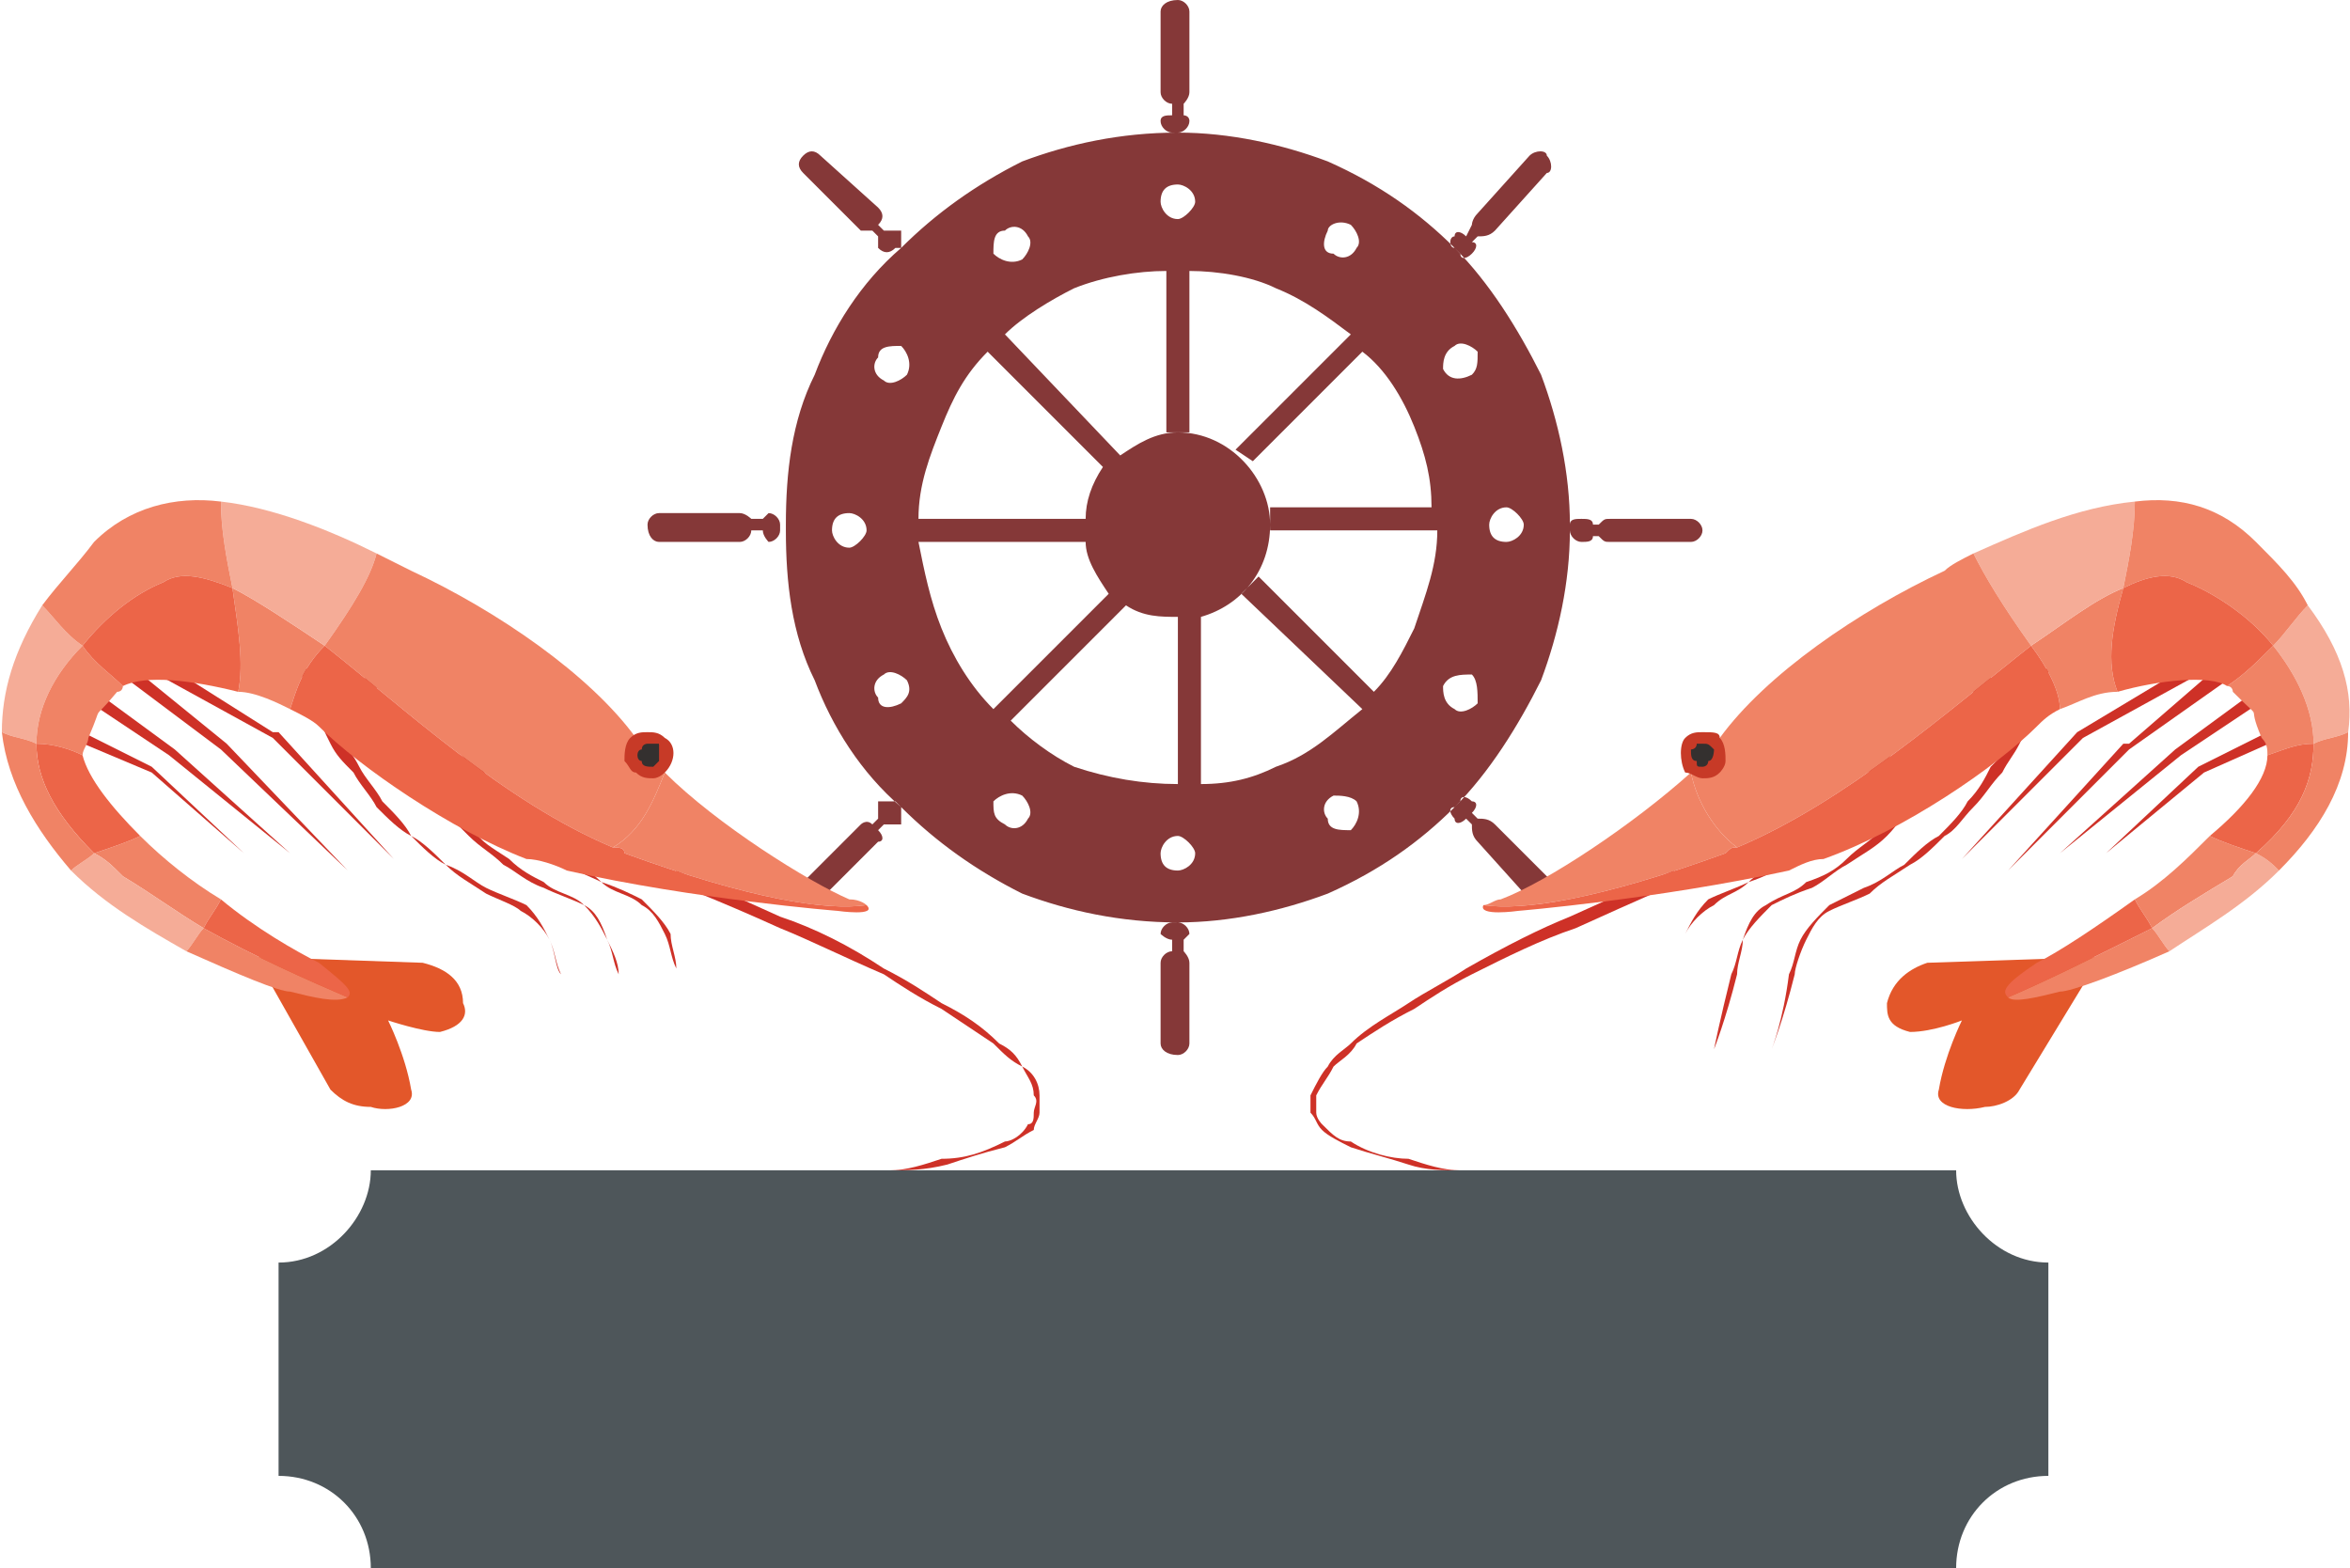
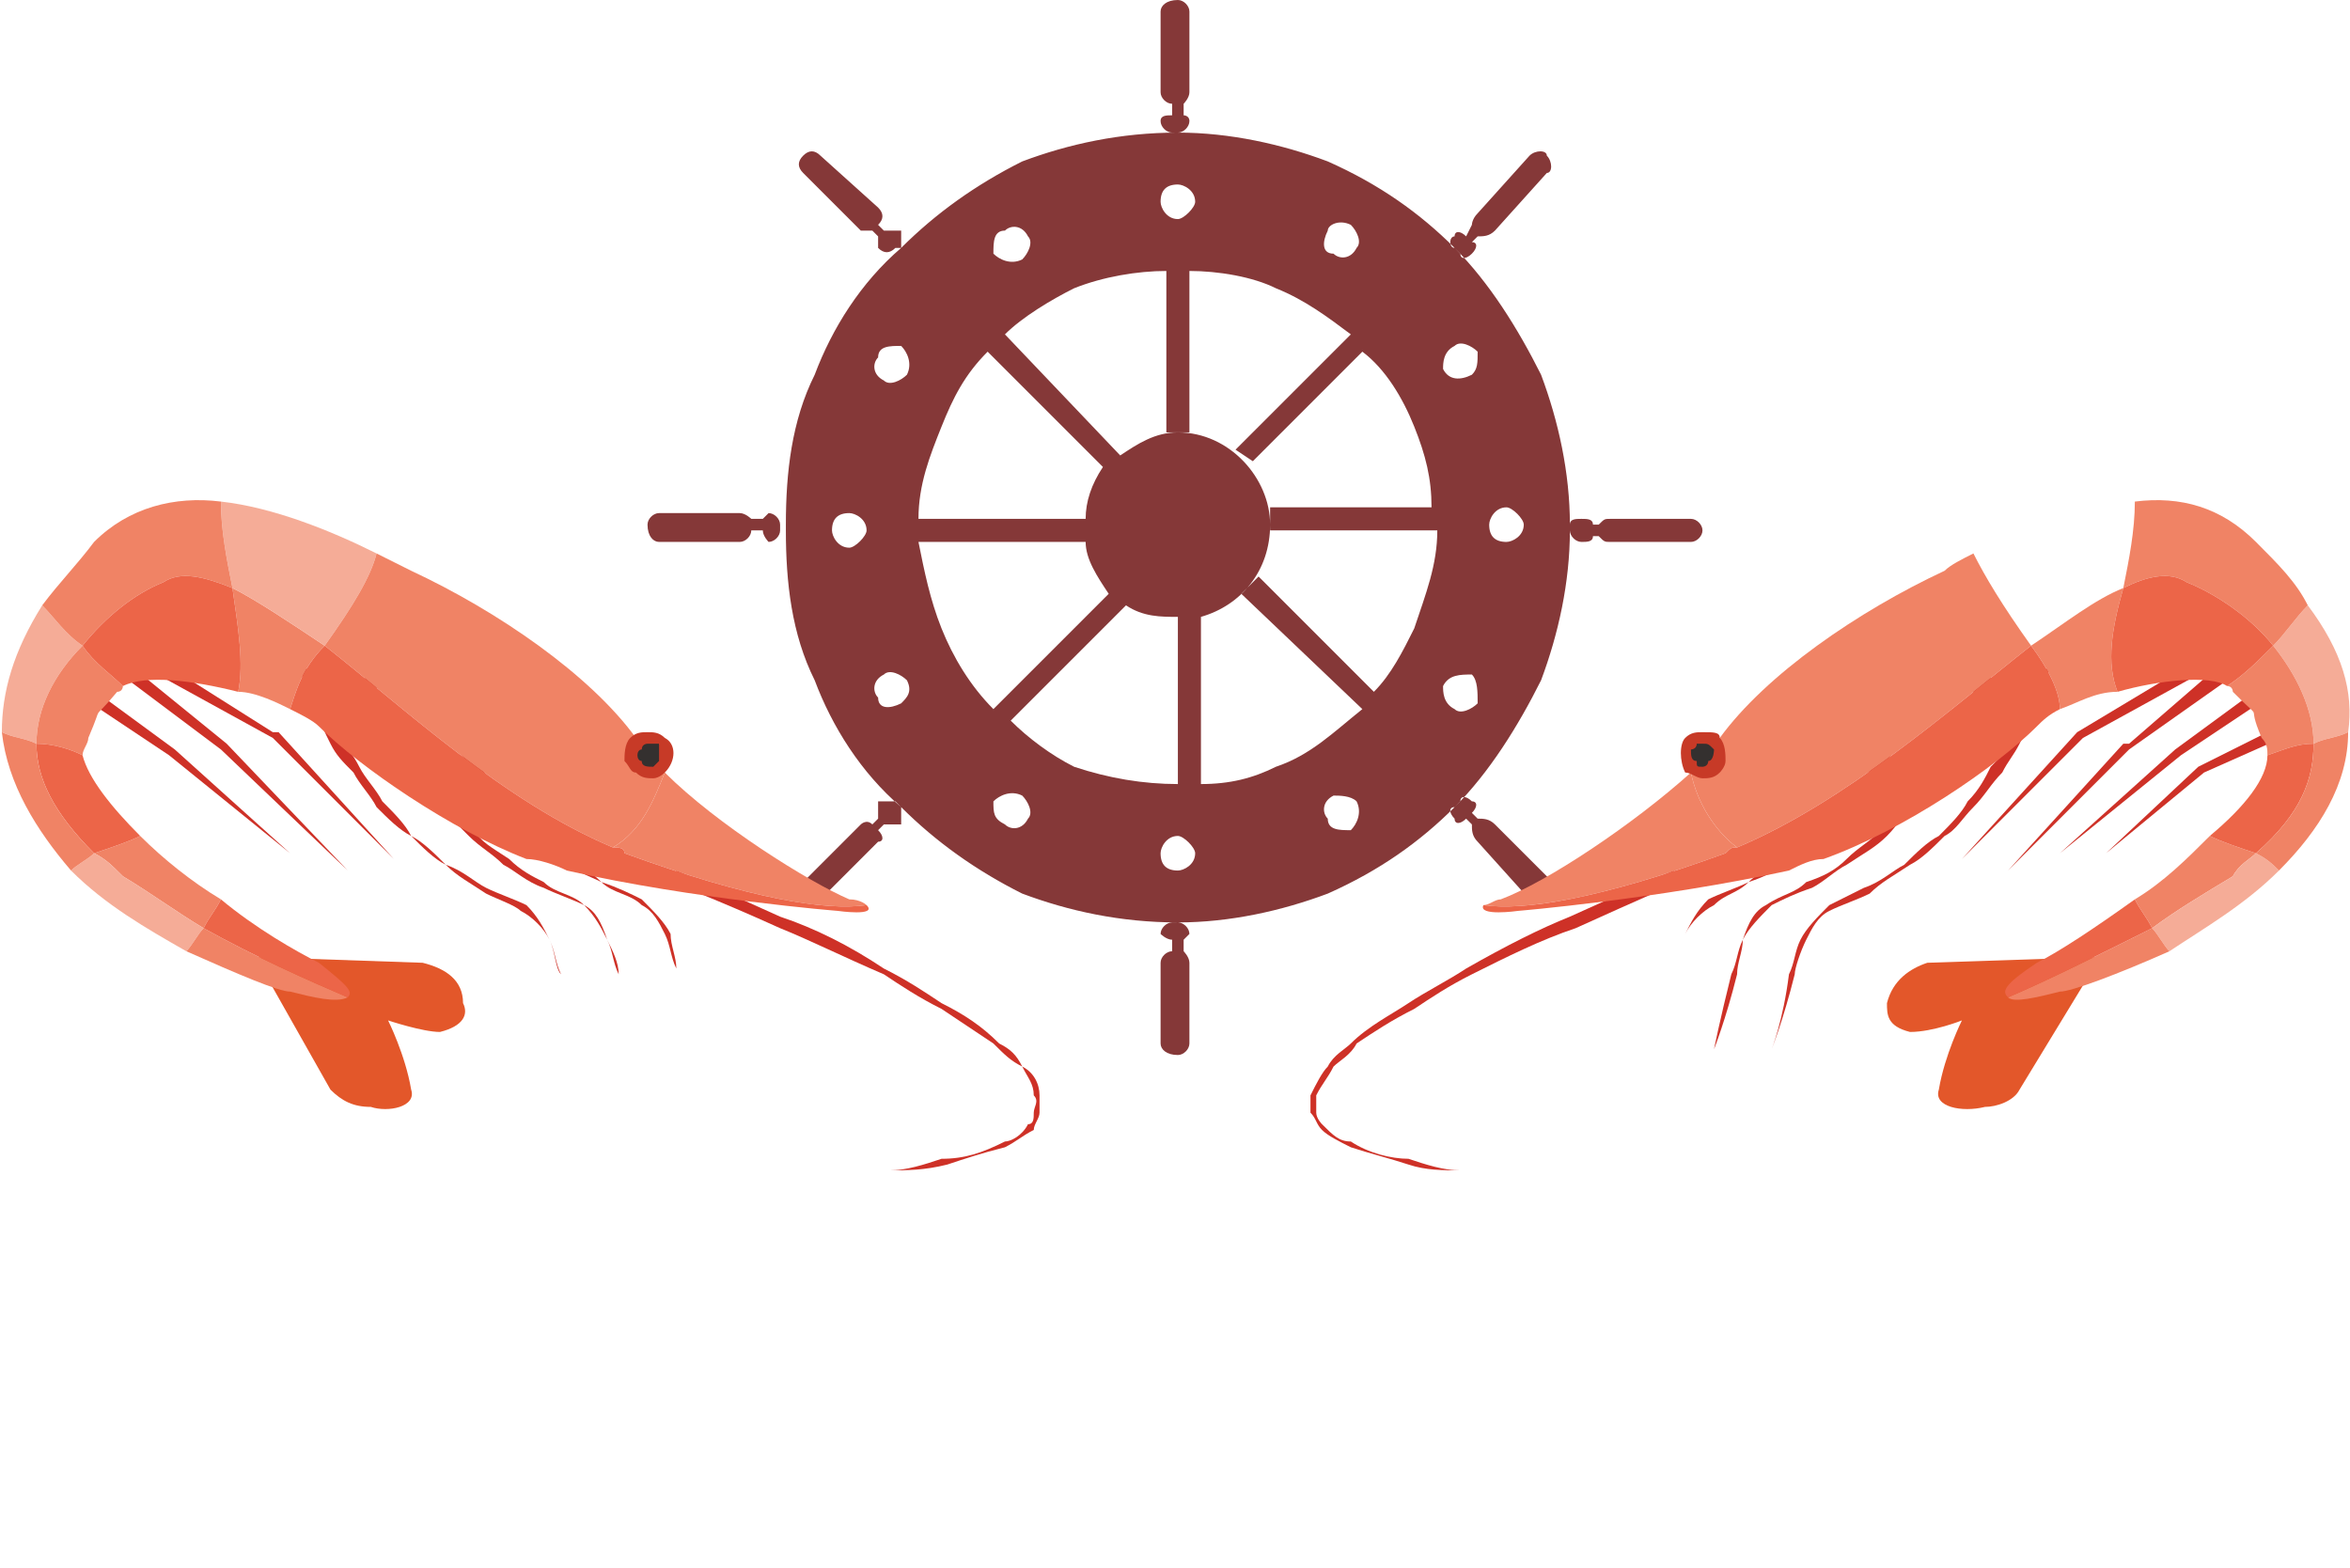
<svg xmlns="http://www.w3.org/2000/svg" xml:space="preserve" width="1.713in" height="1.143in" version="1.1" style="shape-rendering:geometricPrecision; text-rendering:geometricPrecision; image-rendering:optimizeQuality; fill-rule:evenodd; clip-rule:evenodd" viewBox="0 0 407 272">
  <defs>
    <style type="text/css">
   
    .fil5 {fill:#F5AC97}
    .fil4 {fill:#F08365}
    .fil6 {fill:#EC6548}
    .fil3 {fill:#E3572A}
    .fil2 {fill:#CE3127}
    .fil8 {fill:#C73A27}
    .fil0 {fill:#4E565A}
    .fil7 {fill:#34302F}
    .fil1 {fill:#853838}
   
  </style>
  </defs>
  <g id="Layer_x0020_1">
-     <path class="fil0" d="M64 203l275 0c0,8 7,16 16,16l0 37c-9,0 -16,7 -16,16l-275 0c0,-9 -7,-16 -16,-16l0 -37c9,0 16,-8 16,-16z" />
    <path class="fil1" d="M204 160l-1 0c-1,0 -2,1 -2,2l0 0c0,0 1,1 2,1l0 2c-1,0 -2,1 -2,2l0 14c0,1 1,2 3,2l0 0c1,0 2,-1 2,-2l0 -14c0,-1 -1,-2 -1,-2l0 -2c0,0 1,-1 1,-1l0 0c0,-1 -1,-2 -2,-2zm30 -102l-20 20 3 2 19 -19c4,3 7,8 9,13l0 0 0 0c2,5 3,9 3,14l-28 0 0 4 29 0c0,6 -2,11 -4,17l0 0 0 0c-2,4 -4,8 -7,11l-20 -20 -3 3 21 20 0 0c-5,4 -9,8 -15,10 -4,2 -8,3 -13,3l0 -29c7,-2 12,-8 12,-16 0,-8 -7,-16 -16,-16 -4,0 -7,2 -10,4l-20 -21c3,-3 8,-6 12,-8 5,-2 11,-3 16,-3l0 28 4 0 0 -28c5,0 11,1 15,3 5,2 9,5 13,8zm-30 49l0 29 0 0c-6,0 -12,-1 -18,-3 -4,-2 -8,-5 -11,-8l20 -20c3,2 6,2 9,2l0 0zm-12 -4l-20 20c-4,-4 -7,-9 -9,-14l0 0 0 0c-2,-5 -3,-10 -4,-15l29 0c0,3 2,6 4,9zm-4 -13l-29 0c0,-6 2,-11 4,-16l0 0 0 0c2,-5 4,-9 8,-13l20 20c-2,3 -3,6 -3,9zm84 1l0 0c0,-9 -2,-18 -5,-26 -4,-8 -9,-16 -15,-22 -6,-6 -13,-11 -22,-15 -8,-3 -17,-5 -26,-5 -10,0 -19,2 -27,5 -8,4 -15,9 -21,15 -7,6 -12,14 -15,22 -4,8 -5,17 -5,26l0 0 0 1c0,9 1,18 5,26 3,8 8,16 15,22 6,6 13,11 21,15 8,3 17,5 27,5 9,0 18,-2 26,-5 9,-4 16,-9 22,-15 6,-6 11,-14 15,-22 3,-8 5,-17 5,-26l0 -1zm-68 -59c1,0 3,1 3,3 0,1 -2,3 -3,3 -2,0 -3,-2 -3,-3 0,-2 1,-3 3,-3zm-30 8c1,-1 3,-1 4,1 1,1 0,3 -1,4 -2,1 -4,0 -5,-1 0,-2 0,-4 2,-4zm-22 22c0,-2 2,-2 4,-2 1,1 2,3 1,5 -1,1 -3,2 -4,1 -2,-1 -2,-3 -1,-4zm-8 30c0,-2 1,-3 3,-3 1,0 3,1 3,3 0,1 -2,3 -3,3 -2,0 -3,-2 -3,-3zm90 -53c-2,-1 -4,0 -4,1 -1,2 -1,4 1,4 1,1 3,1 4,-1 1,-1 0,-3 -1,-4zm22 22c-1,-1 -3,-2 -4,-1 -2,1 -2,3 -2,4 1,2 3,2 5,1 1,-1 1,-2 1,-4zm8 30c0,-1 -2,-3 -3,-3 -2,0 -3,2 -3,3 0,2 1,3 3,3 1,0 3,-1 3,-3zm-60 -68l-1 0c-1,0 -2,-1 -2,-2l0 0c0,-1 1,-1 2,-1l0 -2c-1,0 -2,-1 -2,-2l0 -14c0,-1 1,-2 3,-2l0 0c1,0 2,1 2,2l0 14c0,1 -1,2 -1,2l0 2c0,0 1,0 1,1l0 0c0,1 -1,2 -2,2zm-48 20l-1 0c-1,1 -2,1 -3,0l0 0c0,0 0,-1 0,-2l-1 -1c-1,0 -2,0 -2,0l-10 -10c-1,-1 -1,-2 0,-3l0 0c1,-1 2,-1 3,0l10 9c1,1 1,2 0,3l1 1c1,0 2,0 3,0l0 0c0,1 0,2 0,3zm-21 48l0 1c0,1 -1,2 -2,2l0 0c0,0 -1,-1 -1,-2l-2 0c0,1 -1,2 -2,2l-14 0c-1,0 -2,-1 -2,-3l0 0c0,-1 1,-2 2,-2l14 0c1,0 2,1 2,1l2 0c0,0 1,-1 1,-1l0 0c1,0 2,1 2,2zm117 -48l1 1c0,1 1,1 2,0l0 0c1,-1 1,-2 0,-2l1 -1c1,0 2,0 3,-1l9 -10c1,0 1,-2 0,-3l0 0c0,-1 -2,-1 -3,0l-9 10c-1,1 -1,2 -1,2l-1 2c-1,-1 -2,-1 -2,0l0 0c-1,0 -1,2 0,2zm20 48l0 1c0,1 1,2 2,2l0 0c1,0 2,0 2,-1l1 0c1,1 1,1 2,1l14 0c1,0 2,-1 2,-2l0 0c0,-1 -1,-2 -2,-2l-14 0c-1,0 -1,0 -2,1l-1 0c0,-1 -1,-1 -2,-1l0 0c-1,0 -2,0 -2,1zm-68 60c1,0 3,-1 3,-3 0,-1 -2,-3 -3,-3 -2,0 -3,2 -3,3 0,2 1,3 3,3zm-30 -8c1,1 3,1 4,-1 1,-1 0,-3 -1,-4 -2,-1 -4,0 -5,1 0,2 0,3 2,4zm-22 -22c0,2 2,2 4,1 1,-1 2,-2 1,-4 -1,-1 -3,-2 -4,-1 -2,1 -2,3 -1,4zm82 23c-2,0 -4,0 -4,-2 -1,-1 -1,-3 1,-4 1,0 3,0 4,1 1,2 0,4 -1,5zm22 -22c-1,1 -3,2 -4,1 -2,-1 -2,-3 -2,-4 1,-2 3,-2 5,-2 1,1 1,3 1,5zm-100 18l-1 -1c-1,0 -2,0 -3,0l0 0c0,1 0,2 0,3l-1 1c-1,-1 -2,0 -2,0l-10 10c-1,1 -1,2 0,3l0 0c1,1 2,1 3,0l10 -10c1,0 1,-1 0,-2l1 -1c1,0 2,0 3,0l0 0c0,-1 0,-2 0,-3zm96 0l1 -1c0,-1 1,-1 2,0l0 0c1,0 1,1 0,2l1 1c1,0 2,0 3,1l9 9c1,1 1,3 0,4l0 0c0,0 -2,0 -3,0l-9 -10c-1,-1 -1,-2 -1,-3l-1 -1c-1,1 -2,1 -2,0l0 0c-1,-1 -1,-2 0,-2z" />
    <g id="_1364677566608">
      <path class="fil2" d="M291 153c0,0 -7,3 -18,8 -6,2 -12,5 -18,8 -4,2 -7,4 -10,6 -4,2 -7,4 -10,6 -1,2 -3,3 -4,4 -1,2 -2,3 -3,5 0,1 0,2 0,3 0,1 1,2 1,2 2,2 3,3 5,3 3,2 7,3 10,3 3,1 6,2 9,2 6,1 11,1 15,1 3,0 5,1 5,1 0,0 -2,-1 -5,-1 -4,0 -9,0 -15,-1 -3,0 -6,0 -9,-1 -3,-1 -7,-2 -10,-3 -2,-1 -4,-2 -5,-3 -1,-1 -1,-2 -2,-3 0,-1 0,-2 0,-3 1,-2 2,-4 3,-5 1,-2 3,-3 4,-4 3,-3 7,-5 10,-7 3,-2 7,-4 10,-6 7,-4 13,-7 18,-9 11,-5 18,-8 18,-8l1 2z" />
      <path class="fil3" d="M364 166l-14 23c-1,2 -4,3 -6,3 -4,1 -9,0 -8,-3 1,-6 4,-12 4,-12 0,0 -5,2 -9,2 -4,-1 -4,-3 -4,-5 1,-4 4,-6 7,-7l30 -1z" />
      <polygon class="fil2" points="400,126 382,134 382,134 365,148 381,133 381,133 381,133 399,124 " />
      <polygon class="fil2" points="393,121 378,131 378,131 357,148 377,130 377,130 377,130 392,119 " />
      <polygon class="fil2" points="386,118 369,130 369,130 348,151 368,129 368,129 369,129 384,116 " />
      <polygon class="fil2" points="381,117 361,128 361,128 340,149 360,127 360,127 360,127 380,115 " />
      <path class="fil2" d="M355 116c0,0 0,0 0,1 0,0 0,1 0,1 0,1 0,1 -1,2 0,1 0,2 -1,4 -1,1 -2,3 -3,5 -1,2 -2,3 -3,5 -2,2 -3,4 -5,6 -2,2 -3,4 -5,5 -2,2 -4,4 -6,5 -3,2 -5,3 -7,5 -2,1 -5,2 -7,3 -2,1 -3,3 -4,5 -1,2 -2,5 -2,6 -2,8 -4,13 -4,13 0,0 2,-5 3,-13 1,-2 1,-4 2,-6 1,-2 3,-4 5,-6 2,-1 4,-2 6,-3 3,-1 5,-3 7,-4 2,-2 4,-4 6,-5 2,-2 4,-4 5,-6 2,-2 3,-4 4,-6 2,-2 3,-3 4,-5 1,-2 2,-3 2,-5 1,-1 1,-3 2,-4 0,-1 0,-2 0,-2 0,-1 0,-1 0,-1l2 0z" />
      <path class="fil2" d="M345 115c0,0 0,1 0,1 0,1 0,1 0,2 0,0 0,1 -1,1 0,1 -1,3 -1,4 -1,2 -2,3 -3,5 -1,2 -2,4 -3,6 -2,1 -3,3 -5,5 -2,2 -3,4 -5,6 -2,2 -4,3 -7,5 -2,1 -4,3 -6,4 -3,1 -5,2 -7,3 -2,2 -4,4 -5,6 0,2 -1,4 -1,6 -2,8 -4,13 -4,13 0,0 1,-5 3,-13 1,-2 1,-4 2,-6 1,-3 2,-5 4,-6 3,-2 5,-2 7,-4 3,-1 5,-2 7,-4 2,-2 4,-3 6,-5 2,-2 3,-4 5,-6 1,-2 3,-4 4,-5 1,-2 3,-4 4,-6 1,-1 1,-3 2,-4 1,-2 1,-3 1,-4 1,-1 1,-2 1,-3 0,0 0,-1 0,-1l2 0z" />
      <path class="fil2" d="M335 115c0,0 0,0 0,1 0,0 0,1 0,1 -1,1 -1,1 -1,2 0,1 -1,2 -1,4 -1,1 -2,3 -3,5 -1,1 -2,3 -4,5 -1,2 -3,4 -4,6 -2,1 -4,3 -6,5 -1,2 -4,4 -6,5 -2,2 -4,3 -7,4 -2,2 -4,2 -6,4 -2,1 -4,3 -5,5 -1,2 -1,4 -2,6 -2,8 -3,13 -3,13 0,0 1,-5 3,-13 1,-2 1,-4 2,-6 1,-2 2,-4 4,-6 2,-1 5,-2 7,-3 2,-2 5,-3 7,-5 2,-1 4,-3 6,-5 1,-1 3,-3 5,-5 1,-2 3,-4 4,-6 1,-2 3,-4 3,-5 1,-2 2,-4 3,-5 1,-2 1,-3 1,-4 0,-1 1,-2 1,-2 0,-1 0,-1 0,-1l2 0z" />
      <path class="fil4" d="M373 161c4,-3 9,-6 14,-9 1,-2 3,-3 4,-4 -3,-1 -6,-2 -8,-3 -4,4 -8,8 -13,11 1,2 2,3 3,5z" />
      <path class="fil5" d="M387 152c-5,3 -10,6 -14,9 1,1 2,3 3,4 6,-4 13,-8 19,-14 -1,-1 -2,-2 -4,-3 -1,1 -3,2 -4,4z" />
      <path class="fil5" d="M400 105c-2,2 -4,5 -6,7 4,5 7,11 7,17 2,-1 4,-1 6,-2 1,-7 -1,-14 -7,-22z" />
      <path class="fil4" d="M394 112c-3,3 -5,5 -8,7 1,0 1,1 1,1 6,6 2,1 5,8 1,1 1,2 1,3 3,-1 5,-2 8,-2 0,-6 -3,-12 -7,-17z" />
      <path class="fil4" d="M352 112c3,4 5,8 5,11 3,-1 6,-3 10,-3 -2,-5 -1,-11 1,-18 -5,2 -10,6 -16,10z" />
-       <path class="fil5" d="M352 112c0,0 0,0 0,0 6,-4 11,-8 16,-10 1,-5 2,-10 2,-15 -10,1 -19,5 -28,9 2,4 5,9 10,16z" />
      <path class="fil4" d="M348 173c1,1 5,0 9,-1 2,0 10,-3 19,-7 -1,-1 -2,-3 -3,-4 -10,5 -18,9 -25,12z" />
      <path class="fil6" d="M373 161c-1,-2 -2,-3 -3,-5 -7,5 -13,9 -17,11 -6,4 -6,5 -5,6 7,-3 15,-7 25,-12z" />
-       <path class="fil4" d="M301 147c-4,-3 -7,-8 -8,-13 -10,9 -25,19 -33,22 -1,0 -2,1 -3,1 7,1 20,-1 42,-9 1,-1 1,-1 2,-1z" />
+       <path class="fil4" d="M301 147c-4,-3 -7,-8 -8,-13 -10,9 -25,19 -33,22 -1,0 -2,1 -3,1 7,1 20,-1 42,-9 1,-1 1,-1 2,-1" />
      <path class="fil4" d="M301 147c19,-8 37,-24 51,-35 0,0 0,0 0,0 -5,-7 -8,-12 -10,-16 -2,1 -4,2 -5,3 -15,7 -31,18 -39,29 -2,2 -3,4 -5,6 1,5 4,10 8,13z" />
      <path class="fil6" d="M352 112c-14,11 -32,27 -51,35 -1,0 -1,0 -2,1 -22,8 -35,10 -42,9 -1,2 6,1 6,1 0,0 24,-2 47,-7 2,-1 4,-2 6,-2 14,-5 30,-16 37,-23 1,-1 2,-2 4,-3 0,-3 -2,-7 -5,-11z" />
      <path class="fil4" d="M379 101c5,2 11,6 15,11 2,-2 4,-5 6,-7 -2,-4 -5,-7 -9,-11 -6,-6 -13,-8 -21,-7 0,5 -1,10 -2,15 4,-2 8,-3 11,-1z" />
      <path class="fil6" d="M379 101c-3,-2 -7,-1 -11,1 -2,7 -3,13 -1,18 7,-2 16,-3 19,-1 3,-2 5,-4 8,-7 -4,-5 -10,-9 -15,-11z" />
      <path class="fil6" d="M391 148c8,-7 10,-13 10,-19 -3,0 -5,1 -8,2 0,4 -4,9 -10,14 2,1 5,2 8,3z" />
      <path class="fil4" d="M391 148c2,1 3,2 4,3 7,-7 12,-15 12,-24 -2,1 -4,1 -6,2 0,6 -2,12 -10,19z" />
      <path class="fil7" d="M297 129c1,1 1,3 0,4 -1,1 -3,1 -4,0 -1,-1 -1,-3 0,-4 1,-1 3,-1 4,0z" />
      <path class="fil8" d="M293 130c0,1 0,2 1,2 0,1 0,1 1,1 0,0 1,0 1,-1 1,0 1,-2 1,-2 -1,-1 -1,-1 -2,-1 0,0 -1,0 -1,0 0,1 -1,1 -1,1zm6 2c0,1 -1,2 -1,2 -1,1 -2,1 -3,1 -1,0 -2,-1 -3,-1 -1,-2 -1,-5 0,-6 1,-1 2,-1 3,-1 2,0 3,0 3,1 1,1 1,3 1,4z" />
    </g>
    <g id="_1364677577072">
      <path class="fil2" d="M116 153c0,0 8,3 19,8 5,2 11,5 18,8 3,2 6,4 10,6 3,2 6,4 9,6 2,2 3,3 5,4 1,2 2,3 2,5 1,1 0,2 0,3 0,1 0,2 -1,2 -1,2 -3,3 -4,3 -4,2 -7,3 -11,3 -3,1 -6,2 -9,2 -6,1 -11,1 -14,1 -4,0 -6,1 -6,1 0,0 2,-1 6,-1 3,0 8,0 14,-1 3,0 6,0 10,-1 3,-1 6,-2 10,-3 2,-1 3,-2 5,-3 0,-1 1,-2 1,-3 0,-1 0,-2 0,-3 0,-2 -1,-4 -3,-5 -1,-2 -2,-3 -4,-4 -3,-3 -6,-5 -10,-7 -3,-2 -6,-4 -10,-6 -6,-4 -12,-7 -18,-9 -11,-5 -18,-8 -18,-8l-1 2z" />
      <path class="fil3" d="M44 166l13 23c2,2 4,3 7,3 3,1 8,0 7,-3 -1,-6 -4,-12 -4,-12 0,0 6,2 9,2 4,-1 5,-3 4,-5 0,-4 -3,-6 -7,-7l-29 -1z" />
-       <polygon class="fil2" points="7,126 26,134 26,134 42,148 26,133 26,133 26,133 8,124 " />
      <polygon class="fil2" points="14,121 29,131 29,131 50,148 30,130 30,130 30,130 15,119 " />
      <polygon class="fil2" points="22,118 38,130 38,130 60,151 39,129 39,129 39,129 23,116 " />
      <polygon class="fil2" points="27,117 47,128 47,128 68,149 48,127 47,127 47,127 28,115 " />
      <path class="fil2" d="M52 116c0,0 0,0 0,1 0,0 0,1 1,1 0,1 0,1 0,2 0,1 1,2 2,4 0,1 1,3 2,5 1,2 2,3 4,5 1,2 3,4 4,6 2,2 4,4 6,5 2,2 4,4 6,5 2,2 4,3 7,5 2,1 5,2 6,3 2,1 4,3 5,5 1,2 1,5 2,6 2,8 3,13 3,13 0,0 -1,-5 -3,-13 -1,-2 -1,-4 -2,-6 -1,-2 -2,-4 -4,-6 -2,-1 -5,-2 -7,-3 -2,-1 -4,-3 -7,-4 -2,-2 -4,-4 -6,-5 -1,-2 -3,-4 -5,-6 -1,-2 -3,-4 -4,-6 -1,-2 -2,-3 -3,-5 -1,-2 -2,-3 -3,-5 0,-1 -1,-3 -1,-4 0,-1 -1,-2 -1,-2 0,-1 0,-1 0,-1l-2 0z" />
      <path class="fil2" d="M63 115c0,0 0,1 0,1 0,1 0,1 0,2 0,0 0,1 0,1 1,1 1,3 2,4 0,2 1,3 2,5 1,2 3,4 4,6 1,1 3,3 4,5 2,2 4,4 6,6 2,2 4,3 6,5 2,1 4,3 7,4 2,1 5,2 7,3 2,2 3,4 4,6 1,2 1,4 2,6 2,8 3,13 3,13 0,0 -1,-5 -3,-13 0,-2 -1,-4 -2,-6 -1,-3 -2,-5 -4,-6 -2,-2 -5,-2 -7,-4 -2,-1 -4,-2 -6,-4 -3,-2 -5,-3 -6,-5 -2,-2 -4,-4 -5,-6 -2,-2 -3,-4 -5,-5 -1,-2 -2,-4 -3,-6 -1,-1 -2,-3 -3,-4 0,-2 -1,-3 -1,-4 0,-1 0,-2 0,-3 0,0 0,-1 0,-1l-2 0z" />
      <path class="fil2" d="M73 115c0,0 0,0 0,1 0,0 0,1 0,1 0,1 0,1 0,2 1,1 1,2 2,4 0,1 1,3 2,5 1,1 3,3 4,5 1,2 3,4 5,6 1,1 3,3 5,5 2,2 4,4 6,5 2,2 5,3 7,4 2,2 5,2 7,4 2,1 3,3 4,5 1,2 1,4 2,6 2,8 3,13 3,13 0,0 -1,-5 -3,-13 0,-2 -1,-4 -1,-6 -1,-2 -3,-4 -5,-6 -2,-1 -4,-2 -7,-3 -2,-2 -4,-3 -6,-5 -2,-1 -4,-3 -6,-5 -2,-1 -4,-3 -5,-5 -2,-2 -3,-4 -5,-6 -1,-2 -2,-4 -3,-5 -1,-2 -2,-4 -2,-5 -1,-2 -1,-3 -2,-4 0,-1 0,-2 0,-2 0,-1 0,-1 0,-1l-2 0z" />
      <path class="fil4" d="M35 161c-5,-3 -9,-6 -14,-9 -2,-2 -3,-3 -5,-4 3,-1 6,-2 8,-3 4,4 9,8 14,11 -1,2 -2,3 -3,5z" />
      <path class="fil5" d="M21 152c5,3 9,6 14,9 -1,1 -2,3 -3,4 -7,-4 -14,-8 -20,-14 1,-1 3,-2 4,-3 2,1 3,2 5,4z" />
      <path class="fil5" d="M7 105c2,2 4,5 7,7 -5,5 -8,11 -8,17 -2,-1 -4,-1 -6,-2 0,-7 2,-14 7,-22z" />
      <path class="fil4" d="M14 112c2,3 5,5 7,7 0,0 0,1 -1,1 -5,6 -2,1 -5,8 0,1 -1,2 -1,3 -2,-1 -5,-2 -8,-2 0,-6 3,-12 8,-17z" />
      <path class="fil4" d="M56 112c-4,4 -5,8 -6,11 -2,-1 -6,-3 -9,-3 1,-5 0,-11 -1,-18 4,2 10,6 16,10z" />
      <path class="fil5" d="M56 112c0,0 0,0 0,0 -6,-4 -12,-8 -16,-10 -1,-5 -2,-10 -2,-15 9,1 19,5 27,9 -1,4 -4,9 -9,16z" />
      <path class="fil4" d="M60 173c-2,1 -6,0 -10,-1 -2,0 -9,-3 -18,-7 1,-1 2,-3 3,-4 9,5 18,9 25,12z" />
      <path class="fil6" d="M35 161c1,-2 2,-3 3,-5 6,5 13,9 17,11 5,4 6,5 5,6 -7,-3 -16,-7 -25,-12z" />
      <path class="fil4" d="M106 147c5,-3 7,-8 9,-13 9,9 25,19 32,22 2,0 3,1 3,1 -7,1 -20,-1 -42,-9 0,-1 -1,-1 -2,-1z" />
      <path class="fil4" d="M106 147c-19,-8 -36,-24 -50,-35 0,0 0,0 0,0 5,-7 8,-12 9,-16 2,1 4,2 6,3 15,7 31,18 39,29 1,2 3,4 5,6 -2,5 -4,10 -9,13z" />
      <path class="fil6" d="M56 112c14,11 31,27 50,35 1,0 2,0 2,1 22,8 35,10 42,9 2,2 -5,1 -5,1 0,0 -25,-2 -47,-7 -2,-1 -5,-2 -7,-2 -13,-5 -29,-16 -36,-23 -1,-1 -3,-2 -5,-3 1,-3 2,-7 6,-11z" />
      <path class="fil4" d="M28 101c-5,2 -10,6 -14,11 -3,-2 -5,-5 -7,-7 3,-4 6,-7 9,-11 6,-6 14,-8 22,-7 0,5 1,10 2,15 -5,-2 -9,-3 -12,-1z" />
      <path class="fil6" d="M28 101c3,-2 7,-1 12,1 1,7 2,13 1,18 -8,-2 -16,-3 -20,-1 -2,-2 -5,-4 -7,-7 4,-5 9,-9 14,-11z" />
      <path class="fil6" d="M16 148c-7,-7 -10,-13 -10,-19 3,0 6,1 8,2 1,4 5,9 10,14 -2,1 -5,2 -8,3z" />
      <path class="fil4" d="M16 148c-1,1 -3,2 -4,3 -6,-7 -11,-15 -12,-24 2,1 4,1 6,2 0,6 3,12 10,19z" />
      <path class="fil7" d="M110 129c-1,1 -1,3 0,4 2,1 4,1 5,0 1,-1 1,-3 -1,-4 -1,-1 -3,-1 -4,0z" />
      <path class="fil8" d="M114 130c0,1 0,2 0,2 -1,1 -1,1 -1,1 -1,0 -2,0 -2,-1 -1,0 -1,-2 0,-2 0,-1 1,-1 1,-1 1,0 1,0 2,0 0,1 0,1 0,1zm-6 2c1,1 1,2 2,2 1,1 2,1 3,1 1,0 2,-1 2,-1 2,-2 2,-5 0,-6 -1,-1 -2,-1 -3,-1 -1,0 -2,0 -3,1 -1,1 -1,3 -1,4z" />
    </g>
  </g>
</svg>